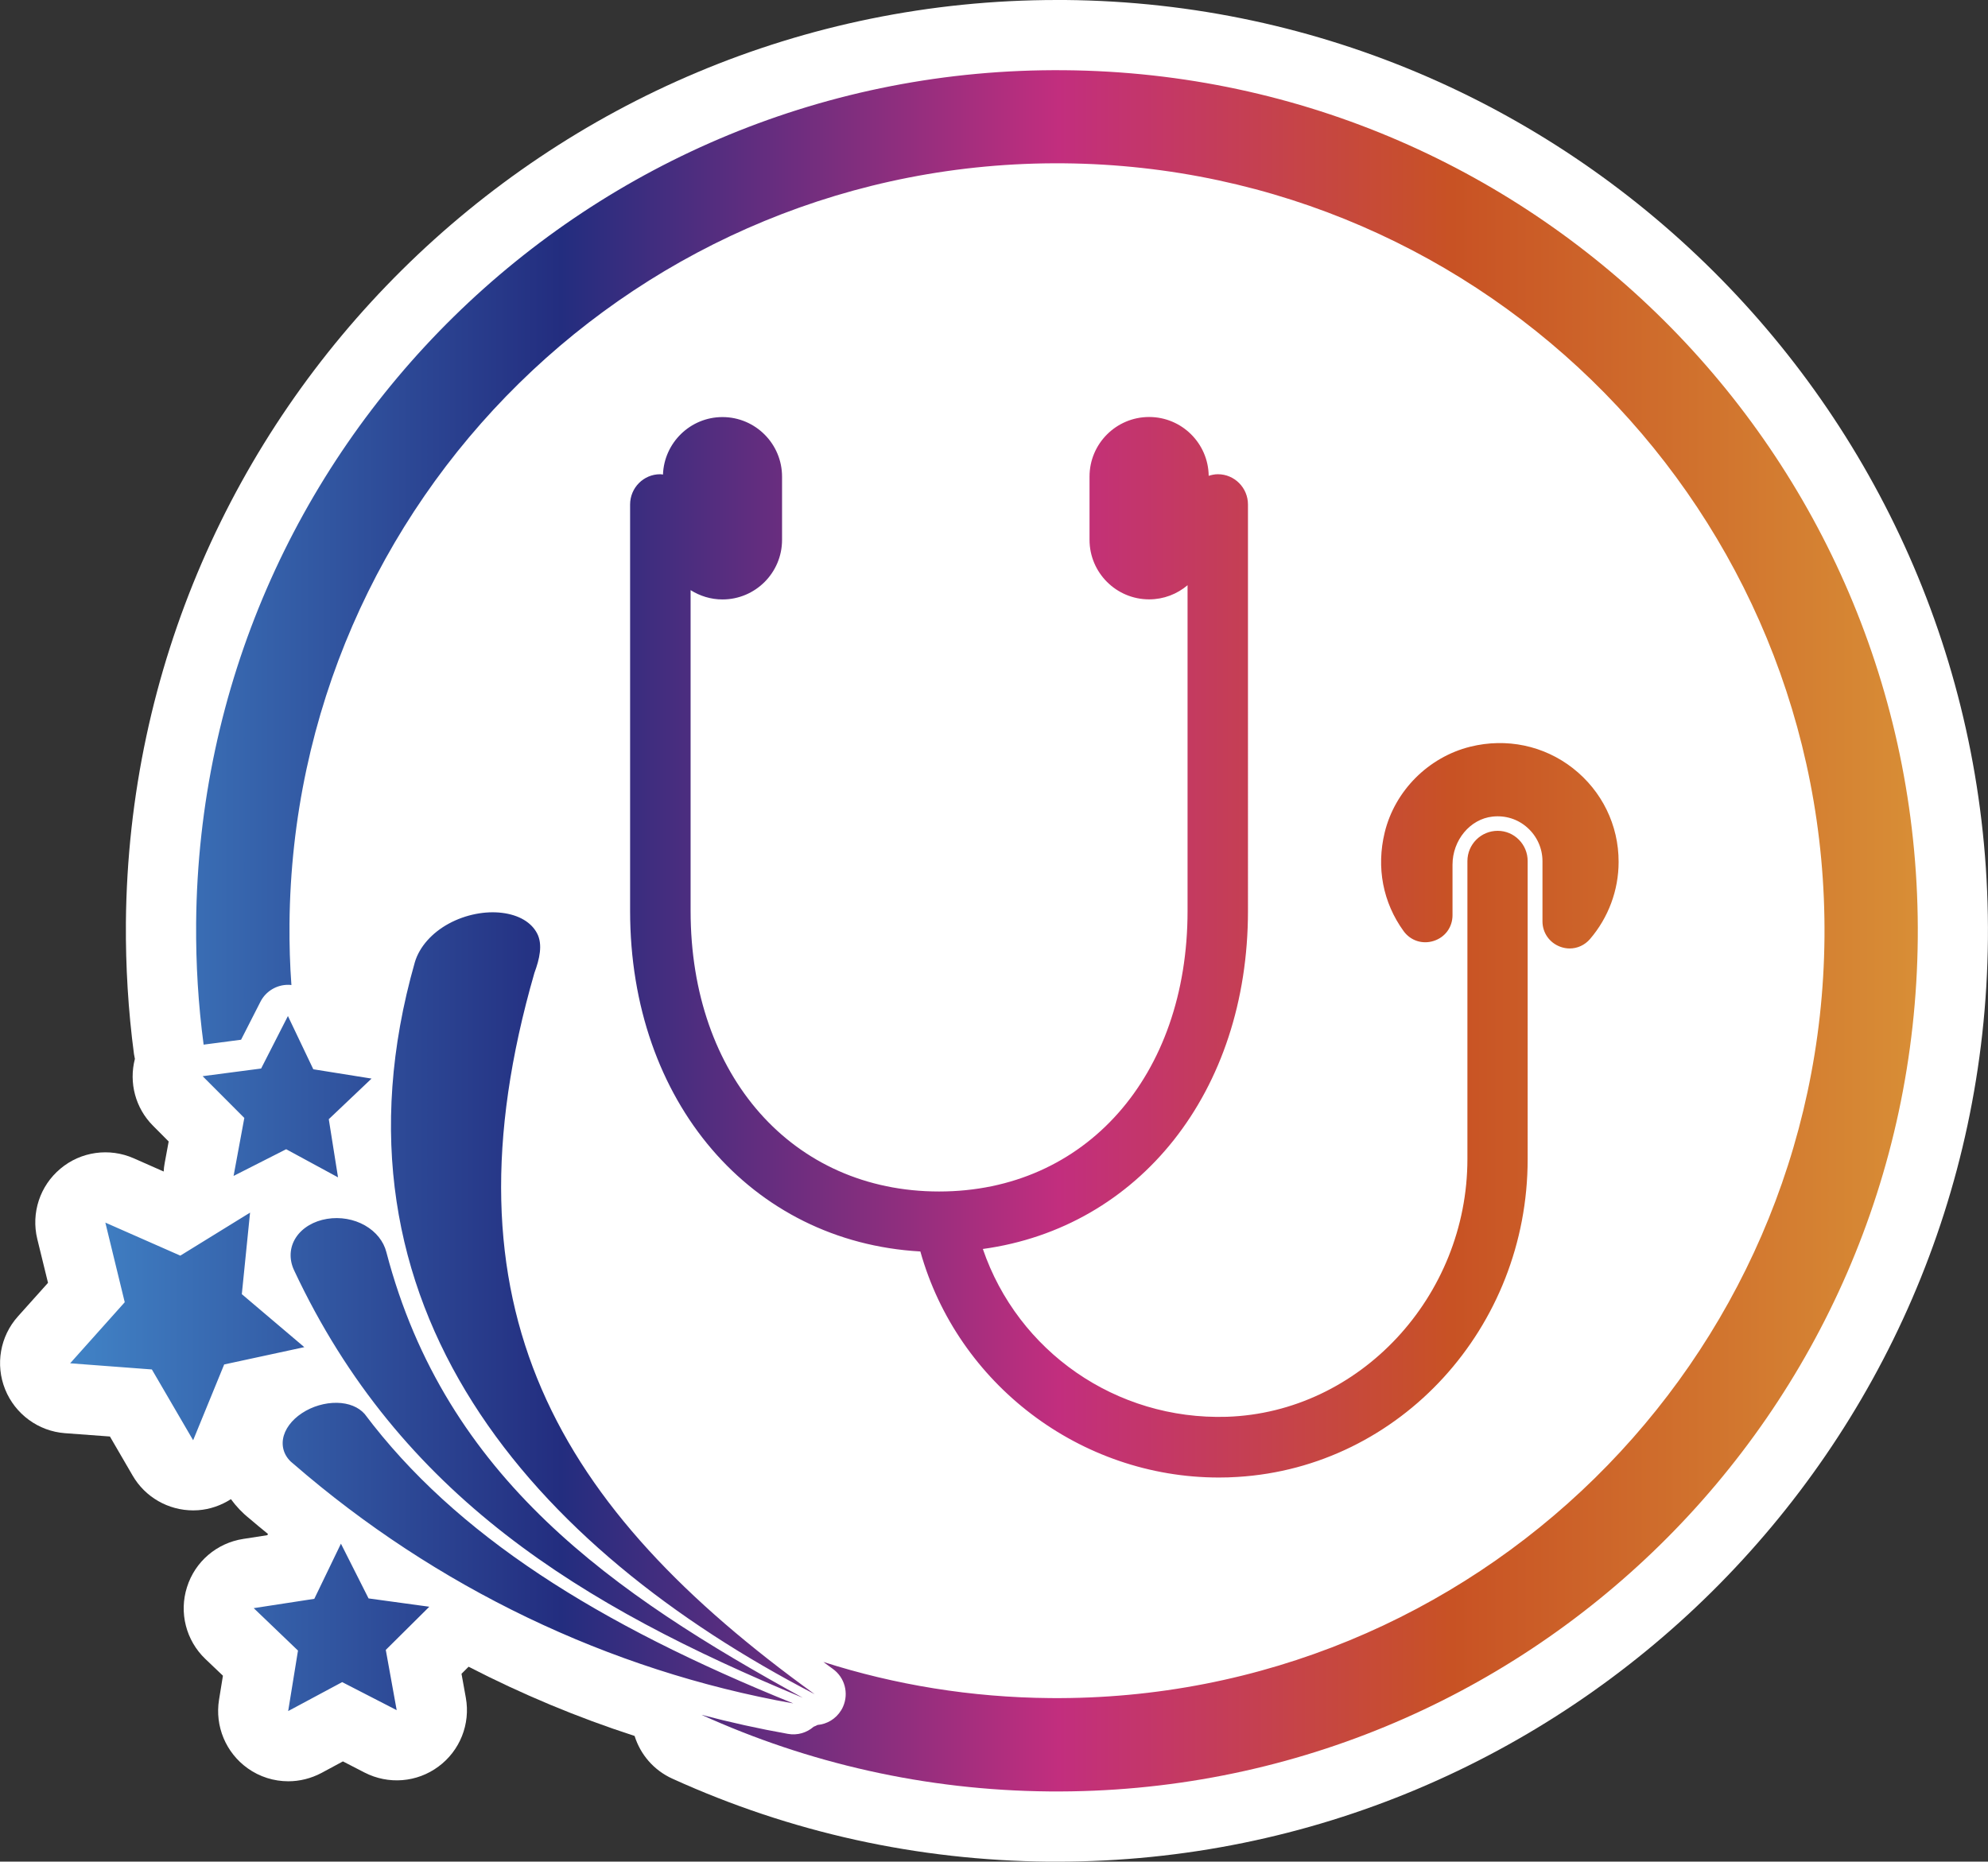
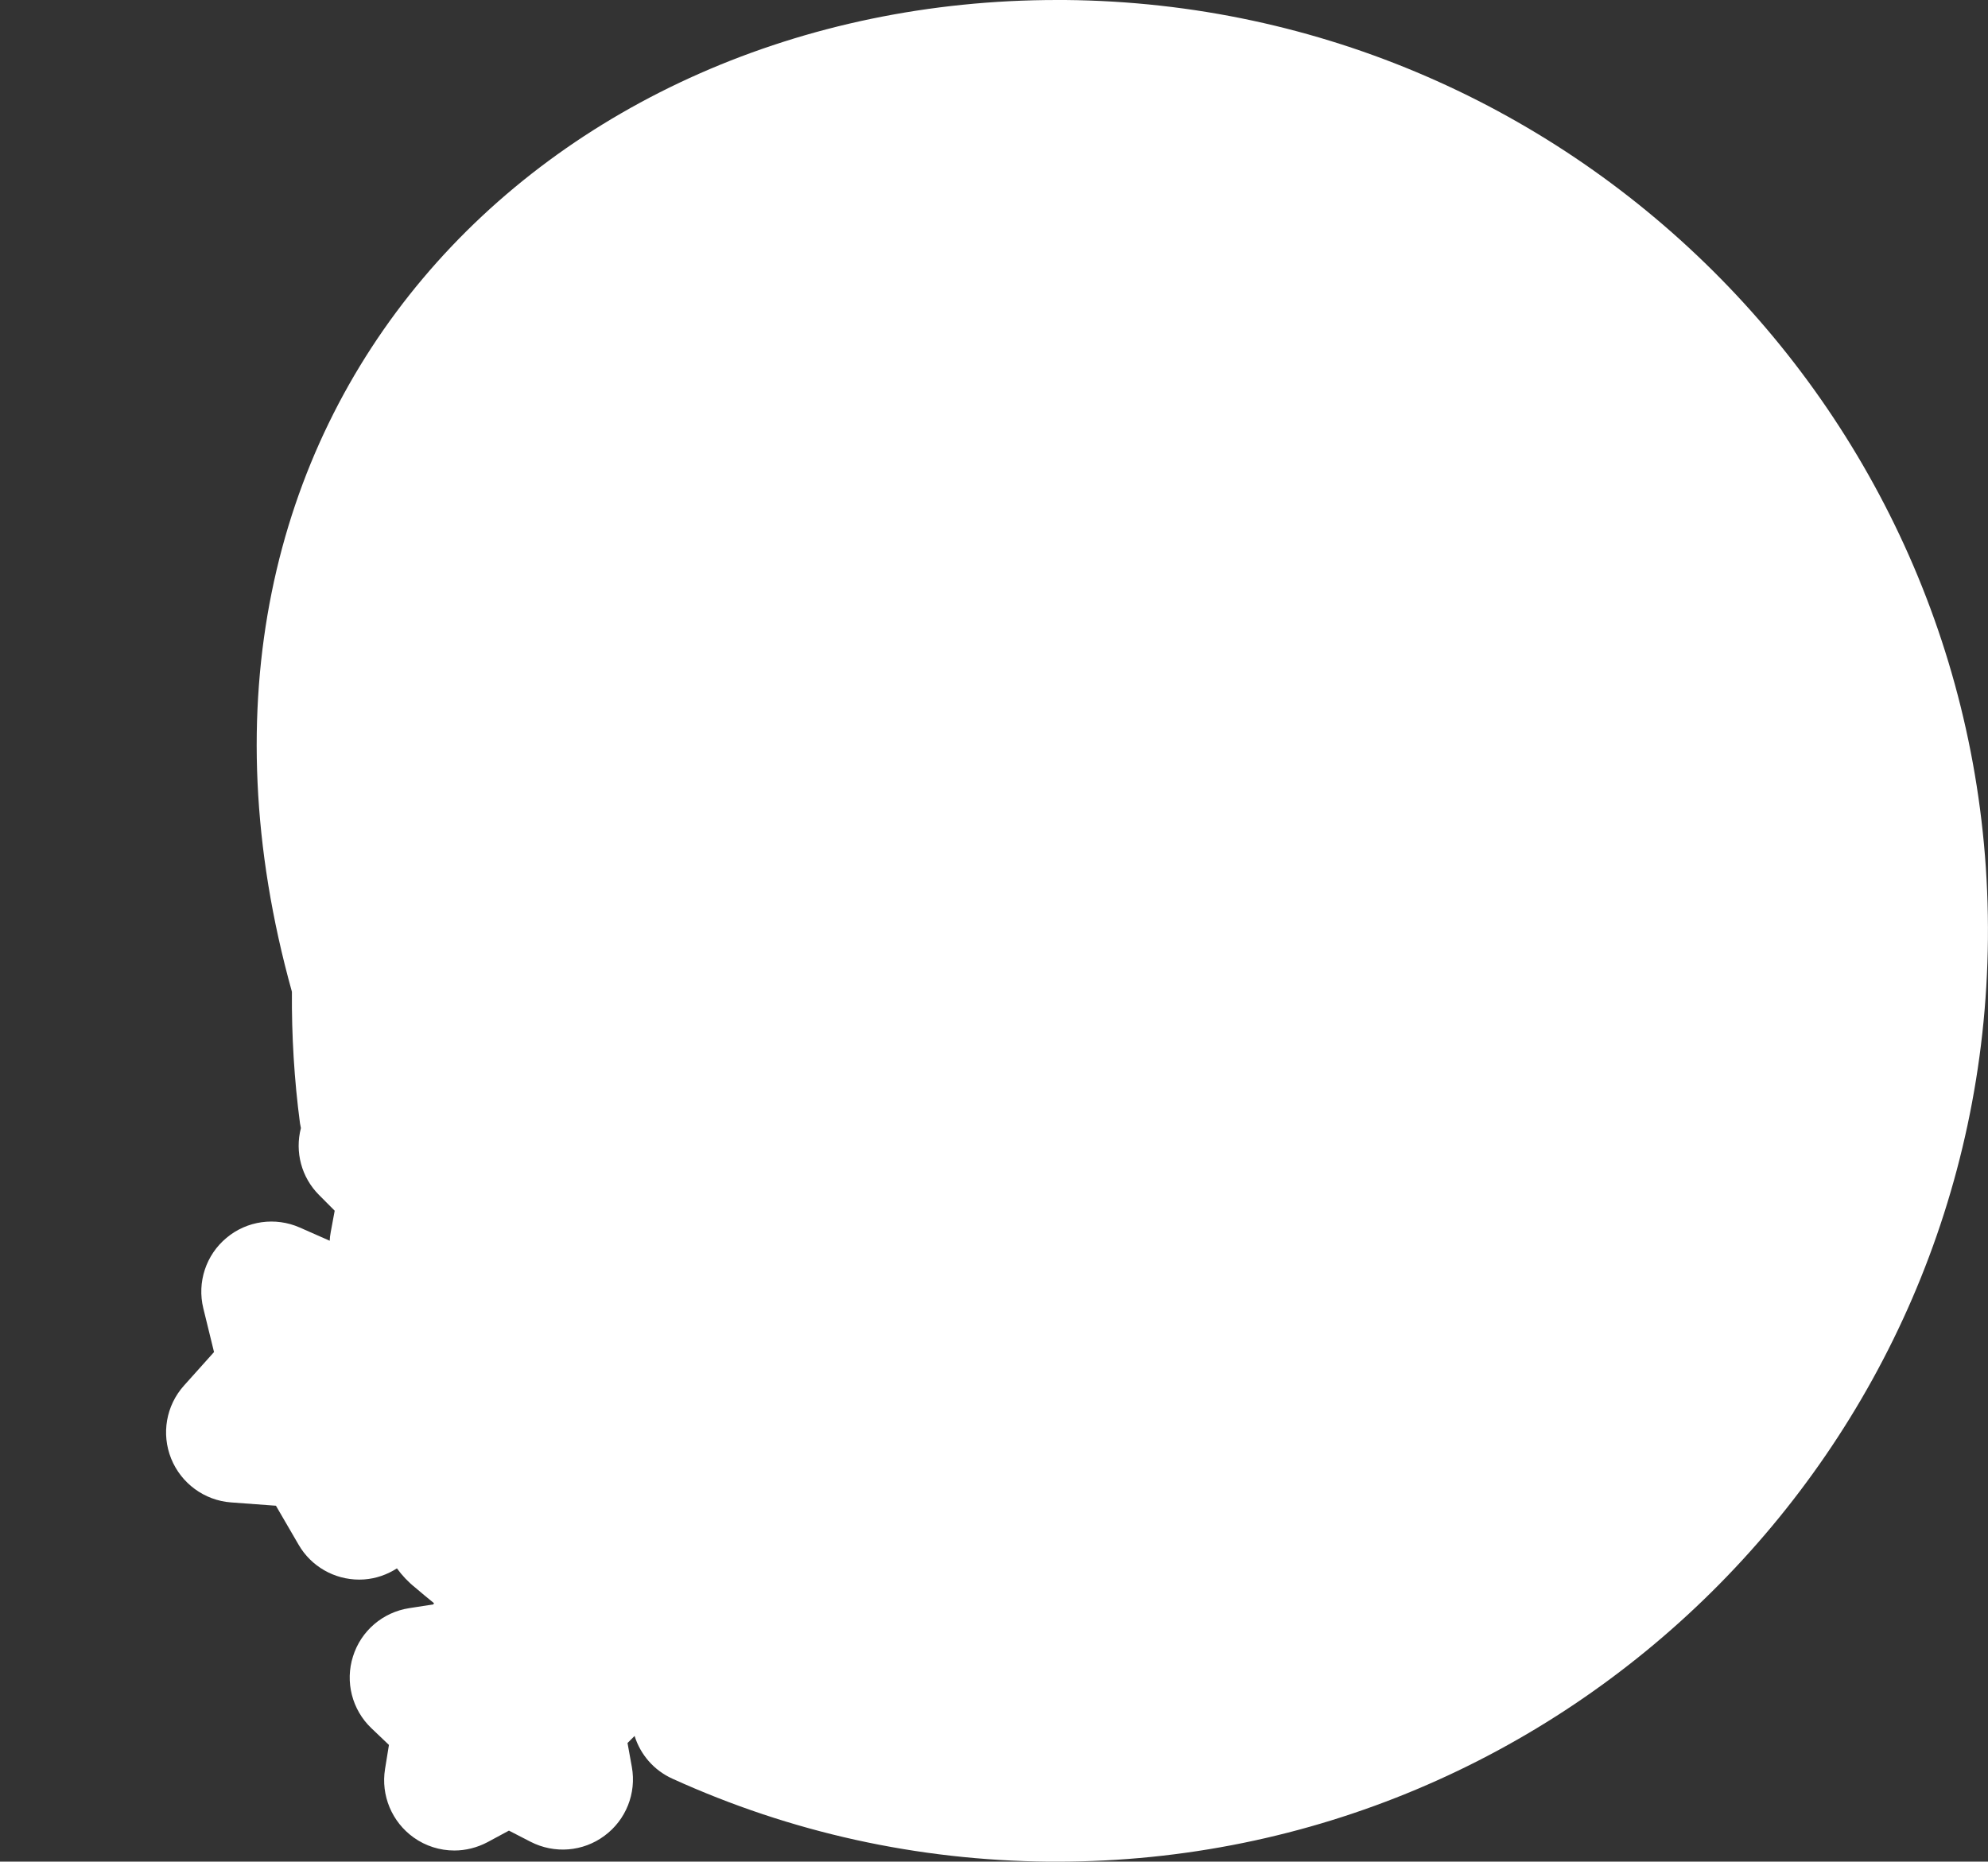
<svg xmlns="http://www.w3.org/2000/svg" version="1.1" x="0px" y="0px" viewBox="0 0 238.9 223.76" style="enable-background:new 0 0 238.9 223.76;" xml:space="preserve">
  <rect x="0" y="0" width="238.9" height="223.76" fill="#333333" stroke="none" />
  <style type="text/css"> .st0{fill:#78A446;} .st1{fill:#2CA5DC;} .st2{fill:url(#SVGID_1_);} .st3{fill:url(#SVGID_00000162325632600816374980000004925125805669650328_);} .st4{fill:url(#SVGID_00000095338544872299277660000005738619869404423359_);} .st5{fill:url(#SVGID_00000174592218034698242040000001267930280262125187_);} .st6{fill:url(#SVGID_00000047058078584809250690000001371582079059774870_);} .st7{fill:url(#);} .st8{fill:#312783;} .st9{fill:url(#SVGID_00000160177260034292622120000006664889782255788984_);} .st10{fill:#2D307E;} .st11{fill:url(#SVGID_00000111163495355543882470000012205202777180277945_);} .st12{fill:url(#SVGID_00000023262280531941706080000011780323020115629735_);} .st13{fill:#C28032;} .st14{fill:#80307F;} .st15{fill:#032C54;} .st16{fill:url(#SVGID_00000152237955904134477520000012879724418641674402_);} .st17{fill:url(#SVGID_00000000941339020095774260000013648455844558671243_);} .st18{clip-path:url(#SVGID_00000141438413956298670960000017354349886296177027_);} .st19{fill:none;stroke:#A44680;stroke-width:2.413;stroke-miterlimit:10;} .st20{fill:#A44680;} .st21{fill:#008DD5;} .st22{fill:#E0E0E0;} .st23{fill:url(#SVGID_00000031173333451845590320000013859150815549287592_);} .st24{fill:#6883AE;} .st25{fill:#4A668F;} .st26{fill:#CFA84D;} .st27{fill:#506E91;} .st28{fill:url(#SVGID_00000106851046403521899150000000864913499827671690_);} .st29{fill:#303D77;} .st30{fill:url(#SVGID_00000152242636411860910640000001792764208913284233_);} .st31{fill:url(#SVGID_00000107581679692306966360000003443702936266171781_);} .st32{fill:#EFEFEF;} .st33{clip-path:url(#SVGID_00000018221225459832211130000011822376851142583435_);} .st34{fill:url(#SVGID_00000081649480550659784930000003566485566534768013_);} .st35{fill:#081D61;} .st36{fill:url(#SVGID_00000152224790078244110000000004476124677222469505_);} .st37{fill:url(#SVGID_00000063626075181311103230000011048714656945271474_);} .st38{clip-path:url(#SVGID_00000114068690979315842680000010871219984502510497_);} .st39{fill:url(#SVGID_00000106837594173128365230000002158261467866535842_);} .st40{fill:url(#SVGID_00000090262531913439906190000002526870885755009974_);} .st41{fill:url(#SVGID_00000073717444485799393780000016213759317551968133_);} .st42{fill:url(#SVGID_00000153702673840107575460000003337696990864021386_);} .st43{fill:url(#SVGID_00000017493189069000632640000008859412915635902605_);} .st44{fill:#2D2D2D;} .st45{fill:url(#SVGID_00000014625637659595972490000011753147158162080155_);} .st46{fill:#221F20;} .st47{fill:url(#SVGID_00000183956971216038654370000008590395031265250710_);} .st48{fill:url(#SVGID_00000083080744483446427600000000616154894650234039_);} .st49{fill:#0070C7;} .st50{fill:#D13192;} .st51{fill:#E28F2F;} .st52{fill:#0A8088;} .st53{fill:url(#SVGID_00000174594531227543633450000016500137284957040796_);} .st54{fill:url(#SVGID_00000012434350779713377800000003260867126620891795_);} .st55{fill:url(#SVGID_00000021082585142245144670000012012052689428769718_);} .st56{fill:url(#SVGID_00000142854444887314192870000014674197085314771125_);} .st57{fill:#312780;} .st58{fill:#FFFFFF;} .st59{fill:none;stroke:#FFFFFF;stroke-linecap:round;stroke-linejoin:round;stroke-miterlimit:10;} .st60{fill:none;stroke:#FFFFFF;stroke-miterlimit:10;} .st61{fill:url(#SVGID_00000024686137444681846760000013125639273709774994_);} .st62{fill:url(#SVGID_00000043454531748044874550000009886075504188420745_);} .st63{fill:url(#SVGID_00000084517735660615430110000015935418566432208020_);} .st64{fill:url(#SVGID_00000119077215555551122340000013473763487309704879_);} .st65{fill:url(#SVGID_00000066491298716384840960000014417901397669392039_);} .st66{fill:url(#SVGID_00000036932979316593522950000013501752073036600963_);} .st67{fill:url(#SVGID_00000115494611083269632570000004502351754828950921_);} .st68{fill:#868585;} .st69{fill:#9A9999;} .st70{fill:#3A70AE;} .st71{fill:url(#SVGID_00000135673974147000293380000001486021998186996892_);} .st72{fill:url(#SVGID_00000045616099588493626010000002846526251914484648_);} .st73{fill:url(#SVGID_00000105426683359920125580000003434710673122795674_);} .st74{fill:url(#SVGID_00000005239965420776631540000013679172610976025483_);} .st75{fill:url(#SVGID_00000088811380319202015020000002414861469991492520_);} .st76{fill:url(#SVGID_00000088121423476996668990000008766909513896159878_);} .st77{fill:url(#SVGID_00000050640442022231091810000003805894046878938023_);} .st78{fill:url(#SVGID_00000090255659885922719850000010498502710846532741_);} .st79{fill:url(#SVGID_00000161620732038064706200000007007691819605993352_);} .st80{fill:url(#SVGID_00000061465118686730921190000008198038768064538756_);} .st81{fill:url(#SVGID_00000062884561375904532020000015446046251108216732_);} .st82{fill:url(#SVGID_00000175322941183715200240000002995101316326635188_);} .st83{fill:url(#SVGID_00000114763599051531784570000000012505338531800748_);} .st84{fill:url(#SVGID_00000169547700425087548980000017883880355649382288_);} .st85{fill:url(#SVGID_00000145761091660166059730000011464430586451934872_);} .st86{fill:url(#SVGID_00000068676648612419215990000006810155708631515544_);} .st87{fill:url(#SVGID_00000160906929232657549980000012916267508603674811_);} .st88{fill:url(#SVGID_00000130623597688590030250000017527466537523356548_);} .st89{fill:url(#SVGID_00000057864047116040612120000017698770959649501090_);} .st90{fill:url(#SVGID_00000063607866151194784080000012887393782840165821_);} .st91{fill:url(#SVGID_00000052094837537788083100000010477856079486850711_);} .st92{fill:url(#SVGID_00000109731653061211019930000018307729711938636215_);} .st93{fill:url(#SVGID_00000147178528966773679780000015615203719202605211_);} .st94{fill:url(#SVGID_00000029026817905956843210000006109210879567561913_);} .st95{fill:url(#SVGID_00000065769838022905864760000014971373309514122657_);} .st96{fill:url(#SVGID_00000148654023034068530580000014698557069772357279_);} .st97{fill:url(#SVGID_00000067207482075032915640000007213567743534674822_);} .st98{fill:url(#SVGID_00000043427635219938892500000018065926117031374509_);} .st99{fill:url(#SVGID_00000101066871972042746940000010600359283320704920_);} .st100{fill:url(#SVGID_00000023990970594632571920000016205325789688089271_);} .st101{fill:url(#SVGID_00000054262303300200288450000005578061477248175037_);} .st102{fill:url(#SVGID_00000039812205278754921170000014516639455957589661_);} .st103{fill:url(#SVGID_00000006681601061774024510000016456322011082641593_);} .st104{fill:url(#SVGID_00000101061982236608621380000014046917879362717617_);} .st105{fill:url(#SVGID_00000072274648230668158400000003717866497413706886_);} .st106{fill:url(#SVGID_00000013189539110417860990000011860884221015681179_);} .st107{fill:url(#SVGID_00000114778018275907988550000010796840167832414894_);} .st108{fill:url(#SVGID_00000132767899997491554530000008747176332931989183_);} .st109{fill:url(#SVGID_00000068663298580575042640000004950639495702913678_);} .st110{fill:url(#SVGID_00000100353329697061663560000013413927915026514328_);} .st111{fill:url(#SVGID_00000052068679379852916680000009641523780345401729_);} .st112{fill:url(#SVGID_00000171690621858145218840000012238361637214601613_);} .st113{fill:url(#SVGID_00000016770058914433060700000013541713216056957108_);} .st114{display:none;} </style>
  <g id="Capa_2">
    <g>
-       <path class="st58" d="M238.89,112.87c-0.55,61.35-50.64,110.89-111.87,110.89h-1c-15.77-0.15-30.98-3.5-45.21-9.97 c-2.26-1.02-3.86-2.93-4.55-5.14c-6.86-2.22-13.53-5.01-19.95-8.32l-0.85,0.85l0.52,2.88c0.57,3.16-0.71,6.37-3.29,8.27 c-2.58,1.92-6.02,2.19-8.88,0.72l-2.6-1.34l-2.58,1.39c-1.25,0.66-2.62,1-3.98,1c-1.73,0-3.45-0.53-4.9-1.57 c-2.61-1.87-3.94-5.05-3.43-8.22l0.47-2.9l-2.12-2.02c-2.32-2.22-3.17-5.57-2.2-8.62c0.96-3.07,3.58-5.31,6.76-5.8l2.9-0.45 l0.07-0.15c-0.76-0.62-1.52-1.24-2.26-1.88c-0.84-0.67-1.57-1.45-2.19-2.3c-1.17,0.75-2.52,1.23-3.95,1.33 c-0.2,0.01-0.39,0.02-0.58,0.02c-2.99,0-5.78-1.58-7.29-4.2l-2.72-4.68l-5.41-0.4c-3.19-0.24-5.98-2.29-7.18-5.26 c-1.2-2.98-0.61-6.38,1.53-8.77l3.62-4.04l-1.29-5.27c-0.76-3.12,0.32-6.4,2.78-8.45c2.46-2.07,5.88-2.54,8.81-1.25l3.6,1.59 c0.02-0.34,0.05-0.67,0.12-1.01l0.48-2.6l-1.88-1.89c-2.12-2.12-2.92-5.18-2.18-8.04c-0.04-0.2-0.08-0.39-0.11-0.58 c-0.69-5.21-1.01-10.52-0.97-15.81C15.69,49.53,65.78,0,127.01,0h1C189.7,0.55,239.44,51.17,238.89,112.87z" />
+       <path class="st58" d="M238.89,112.87c-0.55,61.35-50.64,110.89-111.87,110.89h-1c-15.77-0.15-30.98-3.5-45.21-9.97 c-2.26-1.02-3.86-2.93-4.55-5.14l-0.85,0.85l0.52,2.88c0.57,3.16-0.71,6.37-3.29,8.27 c-2.58,1.92-6.02,2.19-8.88,0.72l-2.6-1.34l-2.58,1.39c-1.25,0.66-2.62,1-3.98,1c-1.73,0-3.45-0.53-4.9-1.57 c-2.61-1.87-3.94-5.05-3.43-8.22l0.47-2.9l-2.12-2.02c-2.32-2.22-3.17-5.57-2.2-8.62c0.96-3.07,3.58-5.31,6.76-5.8l2.9-0.45 l0.07-0.15c-0.76-0.62-1.52-1.24-2.26-1.88c-0.84-0.67-1.57-1.45-2.19-2.3c-1.17,0.75-2.52,1.23-3.95,1.33 c-0.2,0.01-0.39,0.02-0.58,0.02c-2.99,0-5.78-1.58-7.29-4.2l-2.72-4.68l-5.41-0.4c-3.19-0.24-5.98-2.29-7.18-5.26 c-1.2-2.98-0.61-6.38,1.53-8.77l3.62-4.04l-1.29-5.27c-0.76-3.12,0.32-6.4,2.78-8.45c2.46-2.07,5.88-2.54,8.81-1.25l3.6,1.59 c0.02-0.34,0.05-0.67,0.12-1.01l0.48-2.6l-1.88-1.89c-2.12-2.12-2.92-5.18-2.18-8.04c-0.04-0.2-0.08-0.39-0.11-0.58 c-0.69-5.21-1.01-10.52-0.97-15.81C15.69,49.53,65.78,0,127.01,0h1C189.7,0.55,239.44,51.17,238.89,112.87z" />
      <g>
        <linearGradient id="SVGID_1_" gradientUnits="userSpaceOnUse" x1="8.431" y1="111.878" x2="230.468" y2="111.878">
          <stop offset="0" style="stop-color:#4183C6" />
          <stop offset="0.266" style="stop-color:#232D7F" />
          <stop offset="0.535" style="stop-color:#C22E7E" />
          <stop offset="0.748" style="stop-color:#C85224" />
          <stop offset="1" style="stop-color:#D88E36" />
        </linearGradient>
-         <path class="st2" d="M230.46,112.79c-0.51,57.14-47.24,103.03-104.36,102.53c-14.91-0.13-29.05-3.42-41.8-9.21 c3.42,0.9,6.88,1.67,10.38,2.29c1.15,0.21,2.28-0.14,3.1-0.86c0.16-0.06,0.32-0.13,0.46-0.21c1.14-0.1,2.2-0.72,2.84-1.76 c0.09-0.15,0.18-0.3,0.24-0.46c0.69-1.59,0.21-3.48-1.24-4.52c-0.38-0.28-0.76-0.55-1.13-0.83c8.6,2.75,17.75,4.26,27.25,4.34 c50.93,0.45,92.59-40.47,93.05-91.42c0.45-50.94-40.47-92.59-91.41-93.05c-50.94-0.45-92.6,40.47-93.05,91.41 c-0.02,2.48,0.05,4.93,0.23,7.36c-0.12-0.02-0.23-0.03-0.35-0.03c-1.41-0.02-2.73,0.77-3.37,2.03l-2.33,4.57l-4.5,0.59 c-0.64-4.79-0.94-9.67-0.9-14.63C24.07,53.83,70.8,7.92,127.93,8.44C185.06,8.94,230.97,55.66,230.46,112.79z M95.33,204.74 c-22.2-3.94-43.02-14.01-60.04-28.77c-1-0.75-1.47-1.84-1.28-3.01c0.19-1.16,1.03-2.29,2.28-3.11c1.24-0.82,2.77-1.26,4.19-1.24 c1.42,0.02,2.61,0.51,3.34,1.34C54.75,184.5,71.8,195.23,95.33,204.74z M96.47,204.06c-26.52-11.01-48.41-24.24-61.13-51.38 c-0.63-1.34-0.54-2.78,0.23-3.95c0.77-1.17,2.14-1.97,3.73-2.23c1.58-0.26,3.23,0.03,4.56,0.79c1.33,0.76,2.24,1.91,2.57,3.21 C53.57,177.75,73.81,191.6,96.47,204.06z M97.9,203.63c-33.74-17.51-59.81-46.64-48.05-87.97c0.55-1.86,2.06-3.55,4.09-4.65 c2.03-1.1,4.39-1.54,6.4-1.29c2.02,0.25,3.52,1.14,4.21,2.48c0.69,1.34,0.29,3.06-0.33,4.74 C52.64,157.11,66.9,181.27,97.9,203.63z M23.21,173.11l-4.96-8.51l-9.82-0.74l6.56-7.34l-2.33-9.57l9.01,3.97l8.38-5.17 l-0.99,9.8l7.51,6.37l-9.63,2.08L23.21,173.11z M47.67,205.55l-6.55-3.37l-6.49,3.48l1.18-7.27l-5.32-5.1l7.28-1.12l3.2-6.63 l3.32,6.58l7.3,1l-5.23,5.19L47.67,205.55z M40.62,141.51l-6.23-3.38l-6.32,3.21l1.29-6.97l-5.01-5.02l7.03-0.92l3.22-6.31 l3.05,6.4l7,1.12l-5.14,4.88L40.62,141.51z M53.6,167.82 M149.22,170.53h0.01H149.22z M179.98,99.86c-2.01,0-3.64,1.63-3.64,3.64 v35.8c0,16.56-12.97,30.47-28.91,30.99c-13.33,0.41-25.11-7.86-29.32-20.17c18.75-2.57,31.86-18.86,31.86-40.64V60.64 c0-2.01-1.62-3.64-3.61-3.64c-0.39,0-0.76,0.08-1.11,0.19c-0.05-3.91-3.24-7.07-7.16-7.07c-3.95,0-7.16,3.21-7.16,7.16v7.6 c0,3.95,3.21,7.16,7.16,7.16c1.76,0,3.37-0.64,4.62-1.7v39.15c0,19.85-12.28,33.72-29.86,33.72c-17.58,0-29.86-13.86-29.86-33.72 V70.93c1.11,0.7,2.42,1.12,3.83,1.12c3.95,0,7.16-3.21,7.16-7.16v-7.6c0-3.95-3.21-7.16-7.16-7.16c-3.86,0-7.01,3.08-7.15,6.91 C79.55,57.02,79.44,57,79.33,57c-1.99,0-3.61,1.63-3.61,3.64v48.85c0,22.93,14.54,39.78,34.88,40.93 c4.47,15.95,19.24,27.17,35.87,27.17c0.74,0,1.49-0.02,2.23-0.07c19.56-1.18,34.88-17.96,34.88-38.19V103.5 C183.59,101.5,181.97,99.86,179.98,99.86z M189.01,92.33c-3.48-2.72-7.97-3.66-12.33-2.58c-5.02,1.25-9.06,5.29-10.28,10.31 c-1.02,4.21-0.22,8.41,2.27,11.85c0.84,1.16,2.27,1.62,3.63,1.18c1.37-0.44,2.25-1.66,2.25-3.09v-6.07 c0-2.94,2.11-5.49,4.81-5.78c1.55-0.17,3.05,0.3,4.2,1.34c1.14,1.02,1.8,2.48,1.8,4.01v7.24c0,1.37,0.84,2.57,2.13,3.05 c0.38,0.14,0.76,0.21,1.14,0.21c0.92,0,1.81-0.4,2.44-1.13c2.22-2.59,3.44-5.88,3.44-9.27 C194.52,99.18,192.51,95.07,189.01,92.33z" />
      </g>
    </g>
  </g>
  <g id="_x31_200" class="st114"> </g>
</svg>